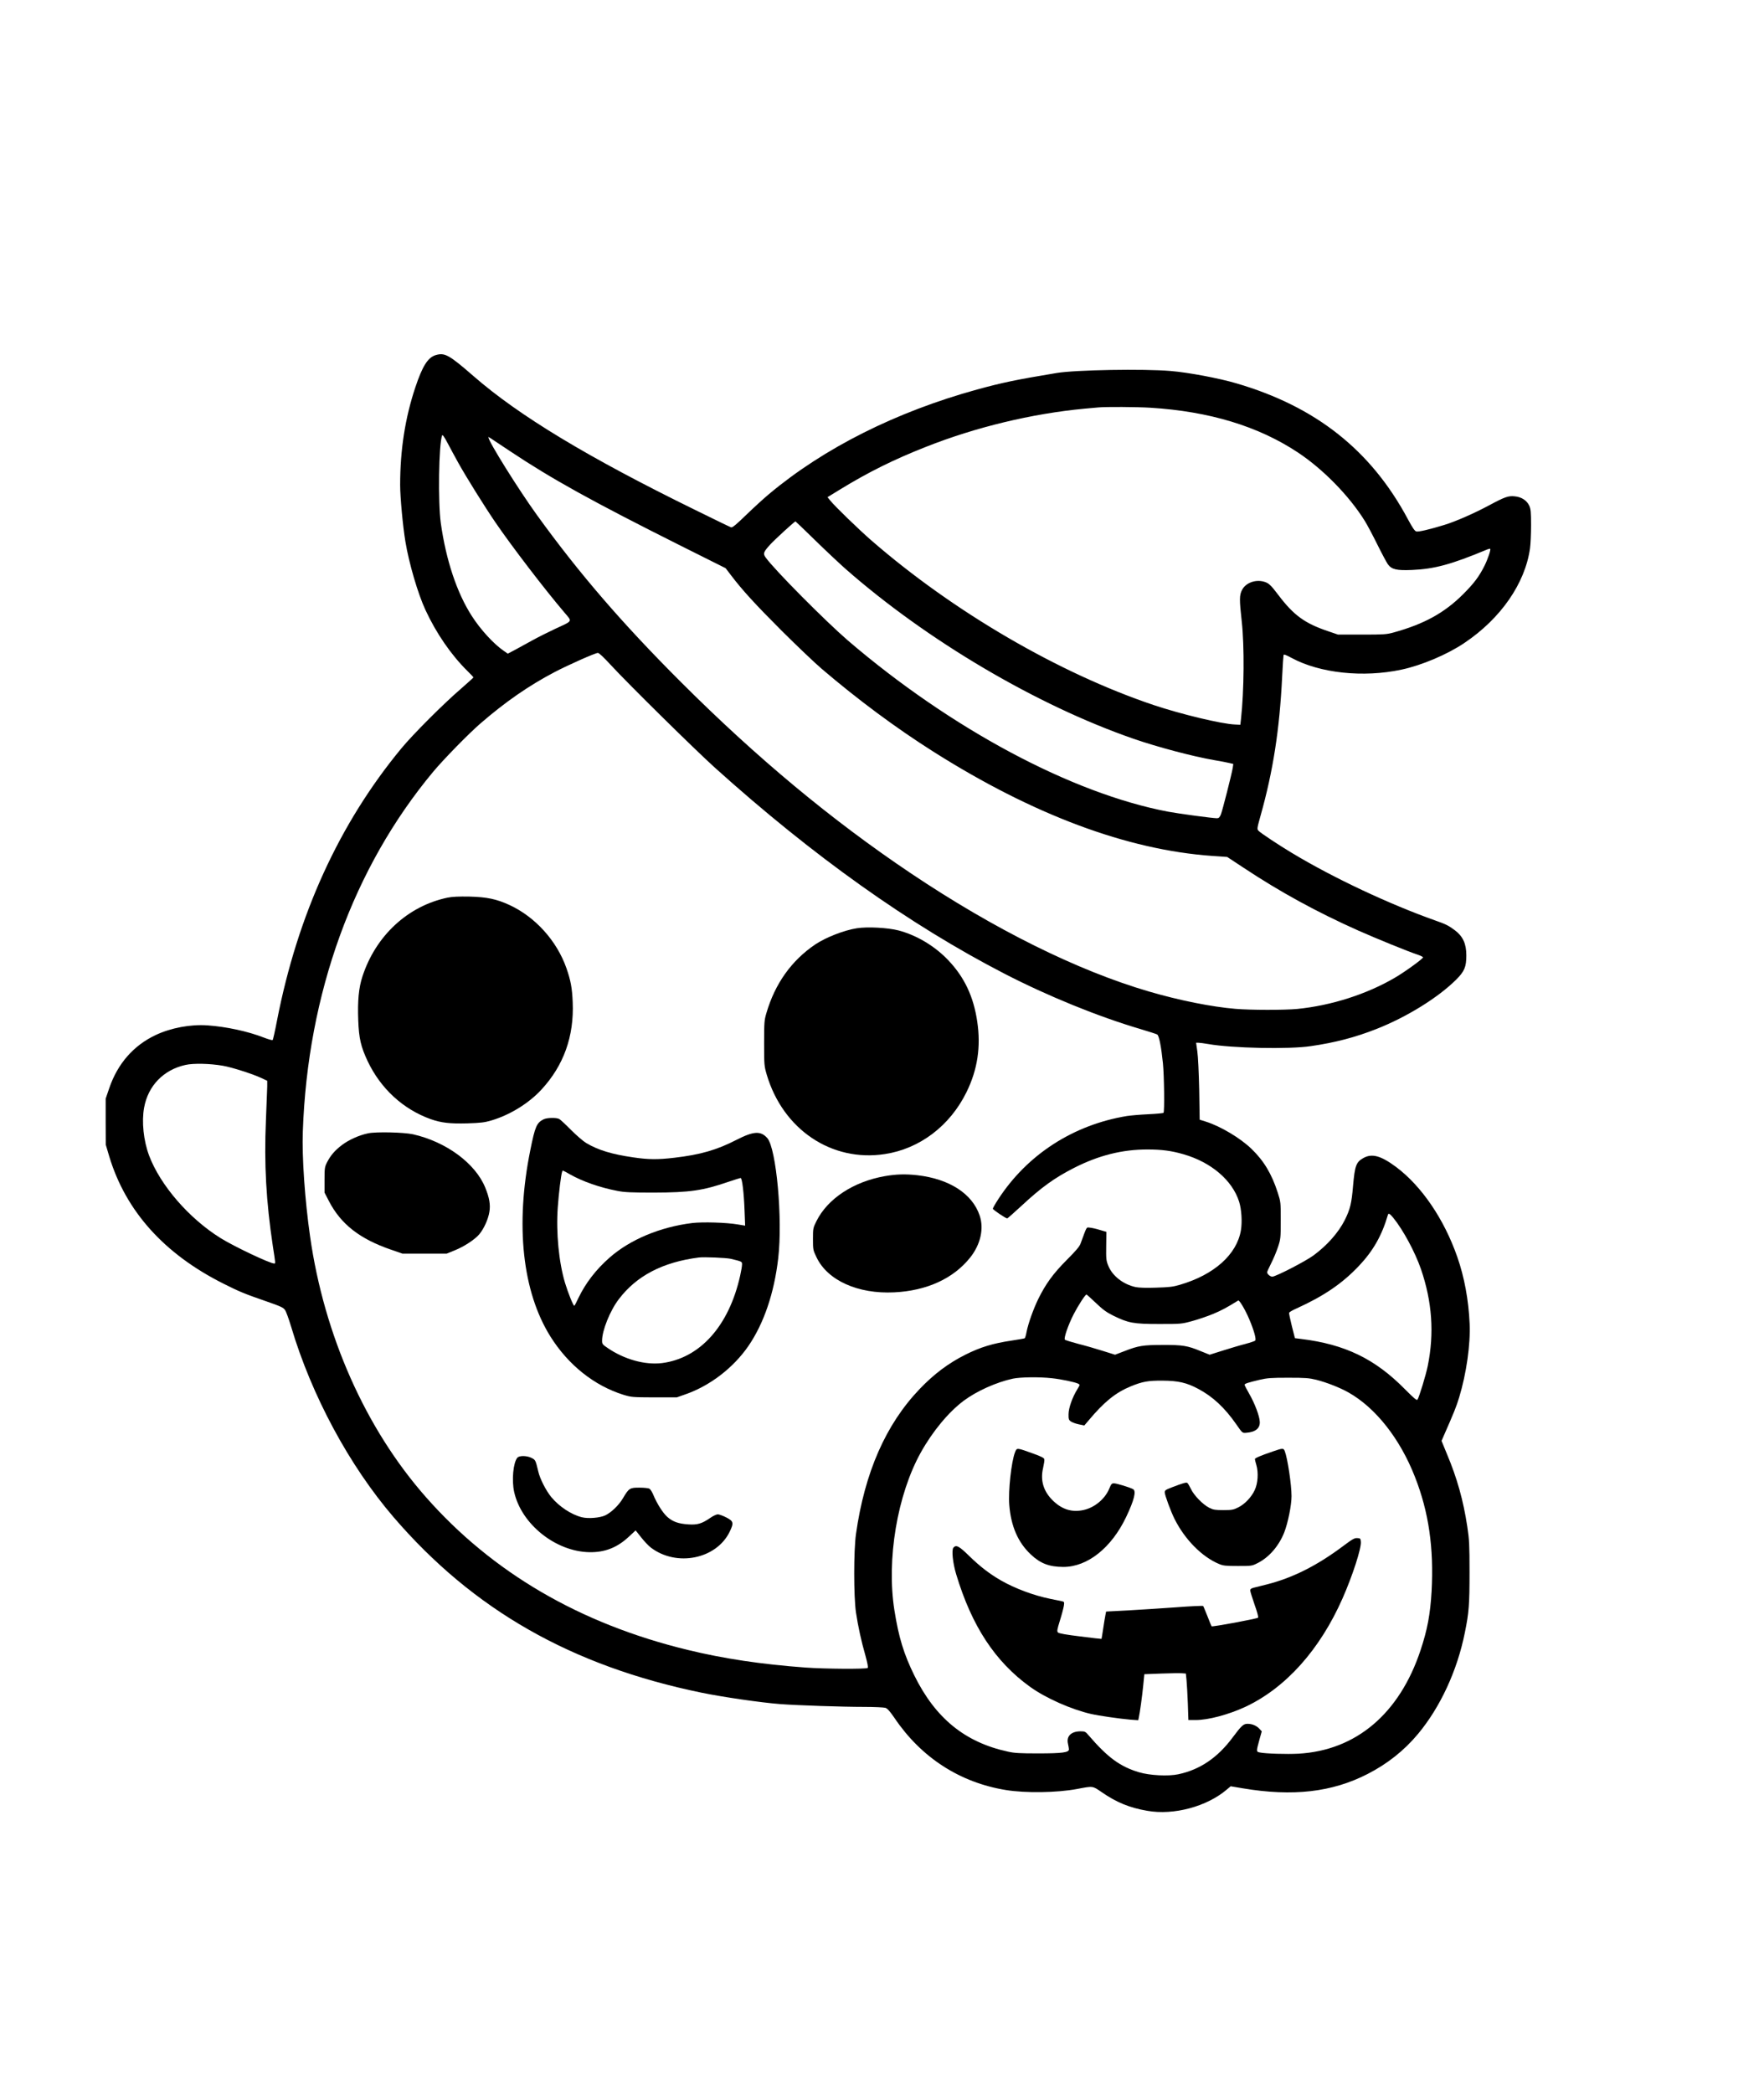
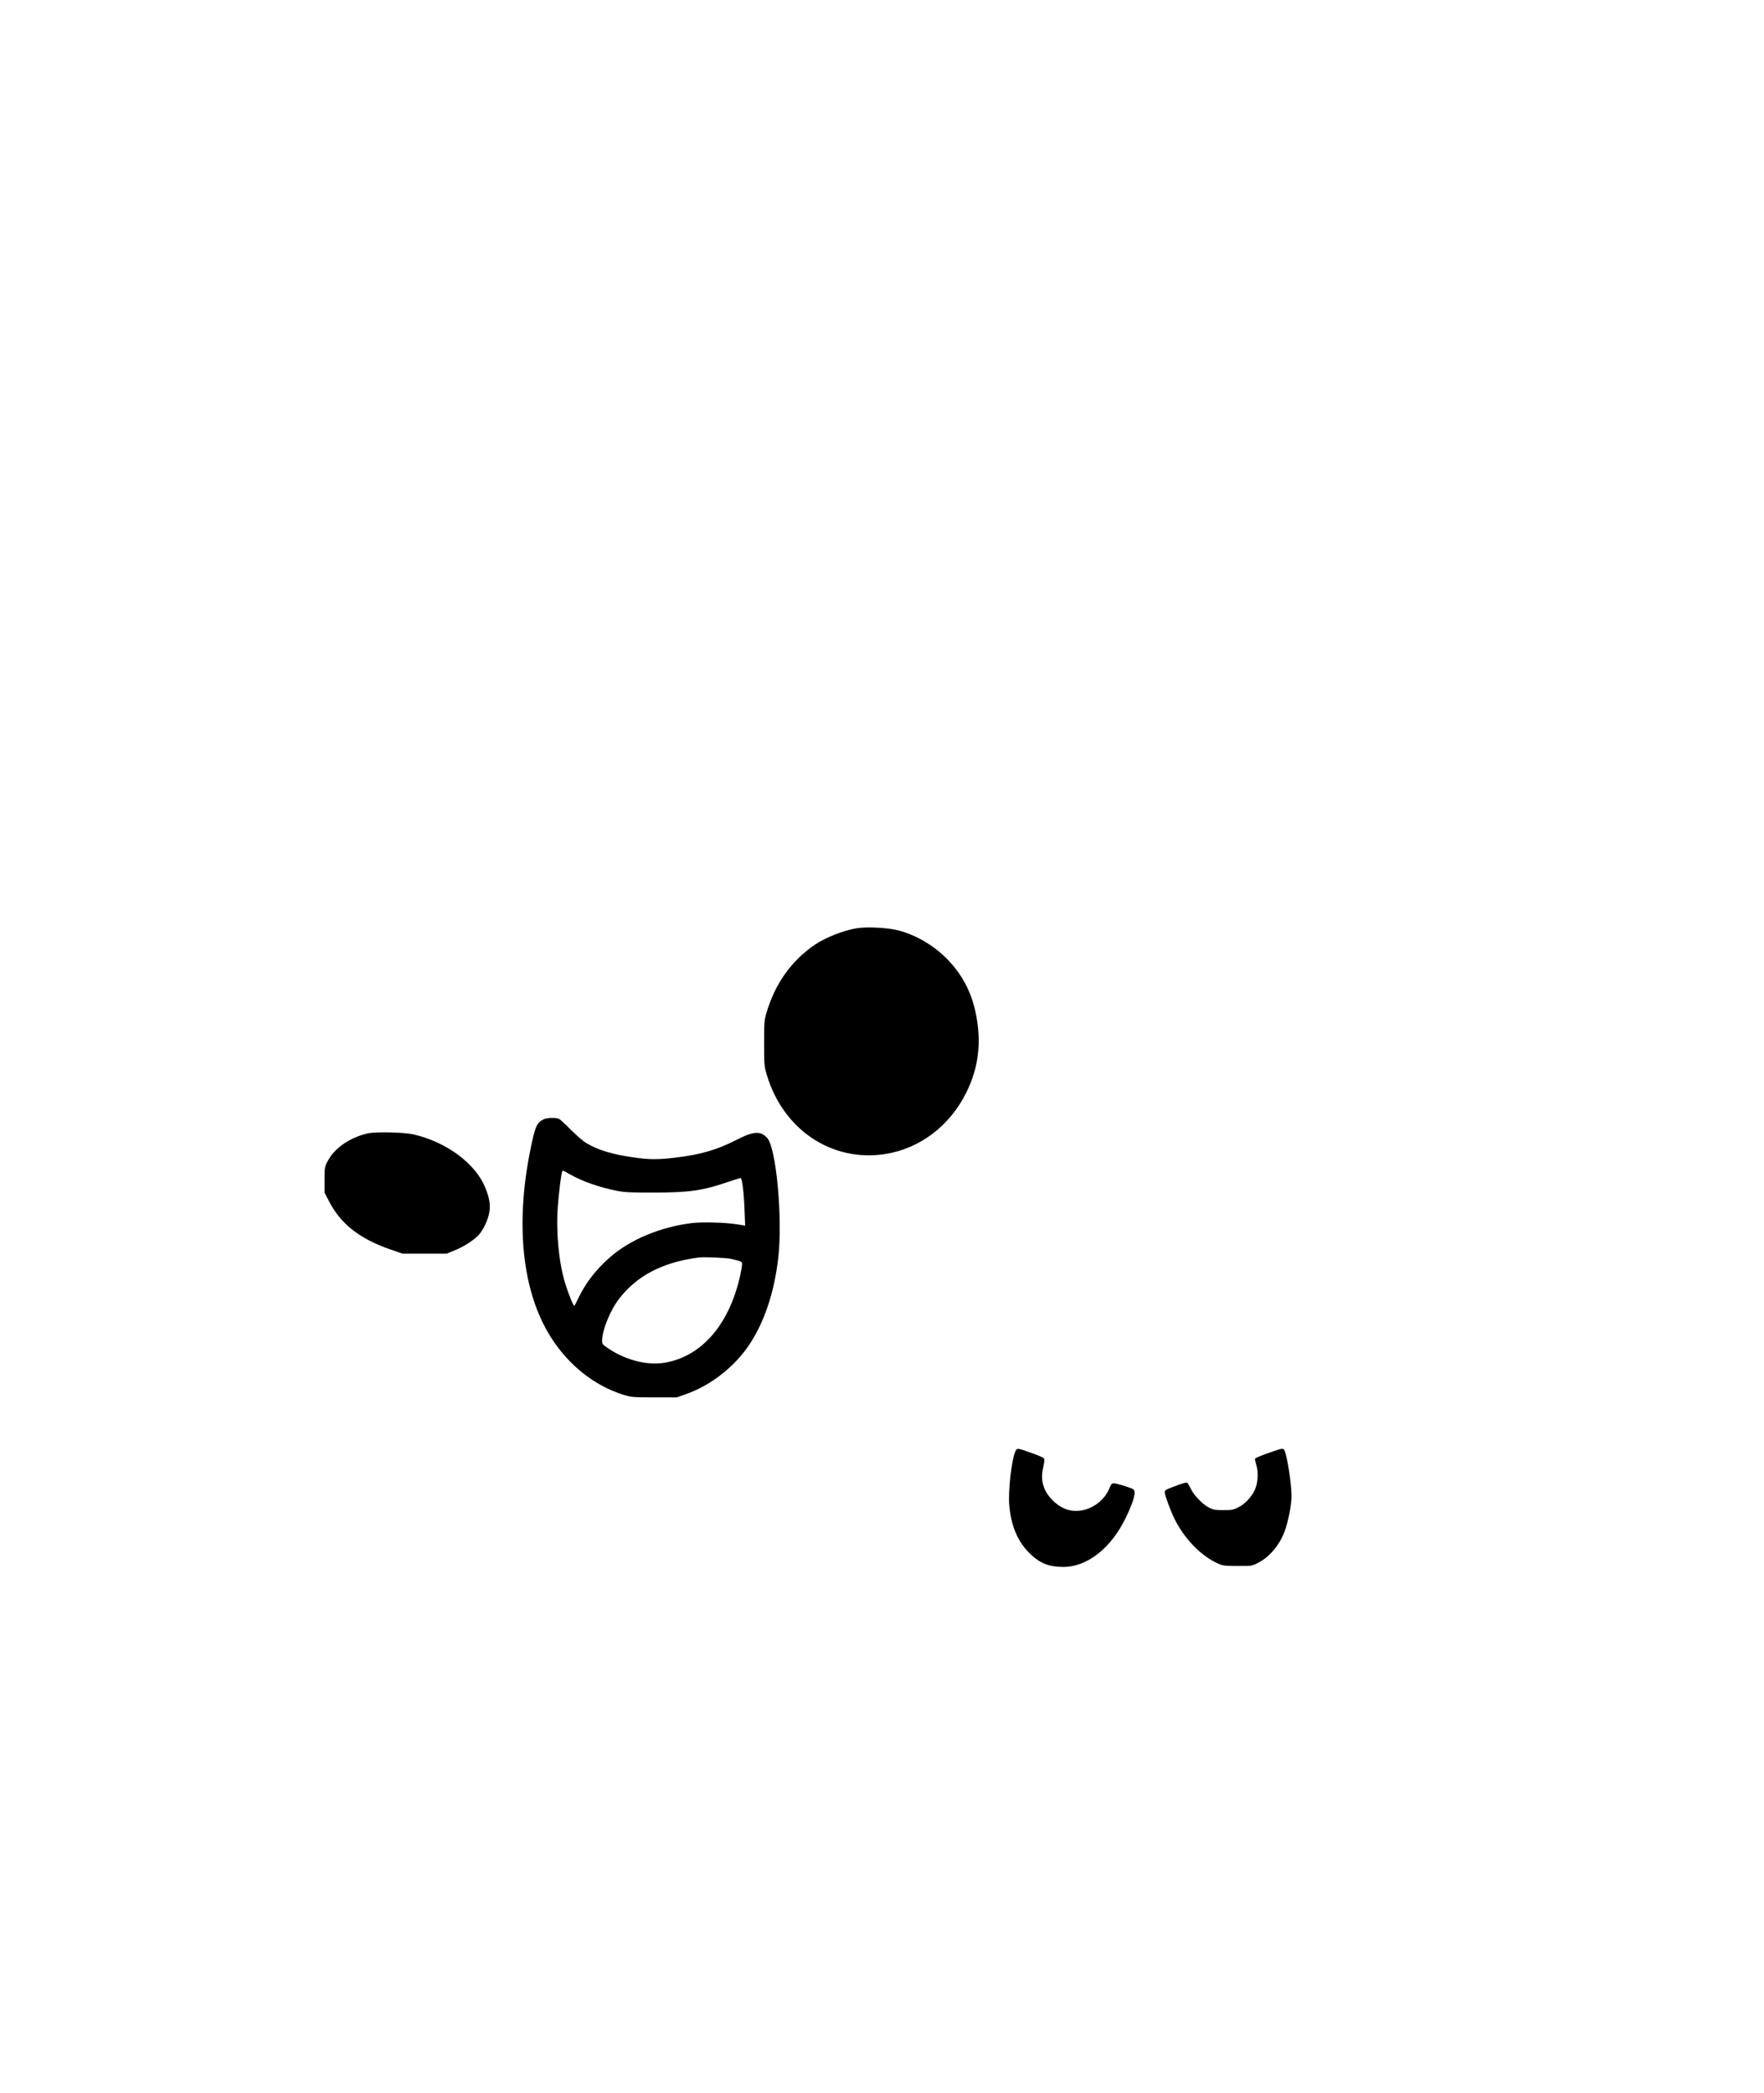
<svg xmlns="http://www.w3.org/2000/svg" version="1.0" width="1502pt" height="1782pt" viewBox="0 0 1878 2228" preserveAspectRatio="xMidYMid meet">
  <g transform="translate(0,2228) scale(0.1,-0.1)" fill="#000000" stroke="none">
-     <path d="M4638 18500 c-83 -25 -141 -117 -217 -345 -108 -324 -161 -665 -161 -1037 0 -129 29 -442 56 -603 38 -231 134 -558 214 -729 115 -248 273 -477 444 -646 36 -35 66 -67 66 -71 0 -3 -60 -57 -132 -120 -179 -153 -512 -486 -634 -634 -661 -799 -1105 -1770 -1325 -2899 -21 -110 -42 -203 -46 -207 -5 -4 -48 8 -96 27 -170 66 -398 115 -597 129 -180 13 -391 -26 -555 -104 -234 -111 -402 -303 -491 -562 l-39 -114 0 -245 1 -245 37 -125 c176 -583 585 -1038 1215 -1354 169 -85 224 -108 447 -185 167 -58 192 -70 210 -97 12 -17 40 -96 64 -175 218 -734 619 -1479 1091 -2029 849 -988 1895 -1584 3280 -1869 236 -48 630 -105 836 -121 184 -14 664 -30 895 -30 110 0 209 -5 226 -10 22 -8 48 -38 96 -108 285 -422 697 -688 1187 -767 209 -34 541 -29 755 11 174 33 165 34 263 -33 157 -109 298 -167 486 -199 282 -50 636 45 849 228 l39 33 131 -22 c532 -89 949 -41 1327 153 211 108 390 250 538 428 236 284 416 672 497 1076 44 215 50 299 50 645 0 295 -3 346 -24 485 -42 278 -108 515 -219 778 l-55 134 20 46 c111 252 137 316 168 418 77 254 121 565 111 784 -11 251 -56 495 -131 709 -141 405 -382 758 -655 961 -160 118 -254 144 -345 93 -77 -43 -91 -80 -110 -296 -16 -190 -31 -249 -89 -366 -67 -132 -186 -267 -331 -374 -85 -63 -403 -227 -440 -227 -22 0 -55 28 -55 47 0 6 20 49 43 95 24 47 57 125 73 174 28 86 29 96 29 284 0 192 0 196 -32 295 -64 199 -148 339 -280 466 -118 114 -327 239 -484 289 l-67 21 -5 317 c-4 180 -12 357 -20 410 l-13 92 25 0 c14 0 62 -6 106 -14 251 -44 857 -57 1090 -22 257 37 475 94 700 183 320 126 652 331 847 524 89 89 109 136 109 259 0 125 -37 204 -124 269 -66 49 -96 64 -205 102 -488 173 -1084 452 -1527 719 -137 82 -338 215 -357 237 -17 18 -15 26 23 163 133 473 202 918 229 1475 6 121 13 226 15 233 4 9 28 0 87 -32 300 -162 762 -211 1168 -124 214 45 490 162 670 284 388 260 647 635 699 1008 6 43 11 152 11 244 0 142 -3 173 -19 209 -26 56 -82 93 -155 100 -68 7 -105 -6 -271 -95 -160 -86 -358 -173 -480 -210 -157 -48 -272 -75 -297 -69 -17 5 -40 39 -88 128 -392 735 -980 1201 -1828 1449 -183 54 -512 116 -697 131 -291 25 -1016 12 -1215 -21 -434 -72 -578 -102 -848 -176 -861 -237 -1629 -622 -2215 -1113 -51 -42 -158 -140 -239 -218 -111 -108 -151 -141 -165 -136 -10 3 -181 86 -380 184 -1143 560 -1878 1004 -2361 1425 -262 228 -307 253 -404 224z m7611 -560 c627 -39 1148 -197 1570 -477 268 -178 545 -461 711 -728 24 -38 84 -151 133 -250 49 -99 100 -194 113 -212 41 -55 93 -67 257 -60 237 10 418 59 790 214 20 9 39 14 42 11 9 -8 -26 -111 -61 -181 -57 -114 -112 -187 -228 -303 -200 -199 -415 -317 -741 -407 -73 -20 -102 -22 -335 -22 l-255 0 -100 34 c-254 85 -372 171 -538 391 -80 106 -102 125 -153 139 -92 25 -194 -15 -231 -89 -29 -56 -29 -102 -3 -336 29 -261 25 -741 -8 -1036 l-7 -63 -58 3 c-144 6 -575 110 -865 207 -1011 340 -2133 994 -3007 1754 -131 114 -389 364 -436 423 l-29 36 137 84 c299 183 569 317 912 452 528 209 1126 353 1686 406 61 5 126 12 145 13 78 8 415 6 559 -3z m-7368 -590 c84 -150 274 -456 395 -633 170 -249 524 -712 733 -957 85 -101 95 -84 -103 -176 -72 -34 -178 -87 -236 -119 -58 -32 -141 -77 -184 -101 l-80 -42 -43 30 c-106 72 -248 227 -340 371 -159 247 -274 593 -330 988 -31 222 -22 841 14 935 4 11 23 -16 58 -82 29 -55 81 -151 116 -214z m544 131 c450 -300 878 -537 1830 -1014 l470 -235 58 -76 c120 -158 260 -311 541 -592 160 -159 352 -342 426 -405 387 -330 786 -626 1185 -879 1061 -672 2064 -1047 2970 -1111 l160 -11 170 -112 c393 -261 785 -475 1229 -673 194 -86 540 -227 634 -257 28 -10 52 -22 52 -27 0 -14 -192 -154 -297 -215 -299 -176 -678 -298 -1042 -334 -135 -13 -496 -13 -658 1 -253 21 -598 90 -919 184 -763 223 -1646 661 -2537 1259 -842 565 -1639 1228 -2443 2031 -631 630 -1089 1162 -1537 1782 -198 274 -517 785 -517 828 0 7 -19 19 225 -144z m3244 -943 c108 -106 257 -246 331 -312 868 -763 2037 -1453 3068 -1810 257 -89 636 -189 857 -227 66 -11 139 -25 162 -31 l43 -10 -6 -42 c-11 -66 -110 -457 -127 -498 -13 -30 -22 -38 -41 -38 -46 0 -410 49 -521 70 -1026 195 -2312 883 -3408 1822 -242 209 -783 754 -875 883 -31 43 -26 57 49 140 49 53 258 245 268 245 2 0 92 -87 200 -192z m-2166 -1337 c182 -198 889 -895 1107 -1092 1045 -941 2071 -1671 3082 -2193 465 -240 998 -457 1452 -591 88 -26 167 -52 176 -57 20 -13 43 -130 61 -308 13 -132 18 -514 6 -526 -4 -4 -77 -11 -163 -15 -86 -4 -188 -13 -227 -19 -571 -94 -1061 -411 -1369 -885 -32 -49 -58 -95 -58 -102 0 -10 137 -103 153 -103 4 0 72 60 151 133 214 199 353 299 563 406 260 132 511 195 778 195 154 0 257 -14 385 -51 295 -85 520 -277 592 -505 26 -83 34 -215 19 -305 -44 -258 -286 -474 -651 -580 -70 -21 -115 -26 -251 -30 -105 -4 -184 -1 -218 6 -132 28 -249 119 -292 228 -22 53 -24 71 -22 209 l2 151 -72 21 c-39 12 -87 23 -106 24 -37 3 -27 20 -97 -170 -12 -33 -51 -78 -148 -175 -143 -144 -222 -252 -302 -414 -52 -107 -107 -260 -125 -352 -6 -34 -15 -64 -20 -67 -5 -3 -66 -13 -136 -24 -203 -30 -334 -70 -496 -151 -181 -91 -334 -206 -486 -365 -361 -377 -585 -888 -678 -1544 -25 -178 -25 -664 0 -835 23 -152 57 -307 101 -460 21 -76 30 -124 24 -130 -12 -14 -459 -11 -663 4 -468 34 -873 95 -1255 188 -1145 278 -2079 823 -2787 1628 -642 729 -1082 1721 -1232 2775 -55 385 -87 841 -77 1115 51 1468 537 2809 1388 3830 110 132 378 406 503 514 267 231 514 402 788 546 147 77 433 204 462 205 13 0 60 -44 138 -129z m-4129 -4266 c98 -17 321 -89 412 -132 l59 -28 0 -60 c-1 -33 -7 -195 -14 -360 -20 -466 2 -863 74 -1342 29 -187 29 -183 14 -183 -45 0 -425 180 -570 270 -336 209 -643 563 -762 880 -59 158 -80 360 -53 508 42 234 206 404 441 456 84 19 263 15 399 -9z m12458 -1617 c106 -130 232 -364 296 -548 119 -347 143 -683 72 -1031 -19 -94 -91 -331 -109 -358 -7 -12 -36 13 -133 110 -319 324 -639 479 -1107 536 l-65 8 -33 130 c-18 72 -31 135 -29 141 3 7 37 27 78 45 293 133 488 266 666 454 151 160 244 323 308 543 6 21 20 13 56 -30z m-3166 -907 c75 -72 112 -99 186 -136 161 -79 216 -89 488 -89 232 0 237 0 351 31 64 17 166 52 226 77 92 39 137 63 265 142 12 8 74 -96 117 -197 51 -120 78 -216 64 -230 -5 -5 -52 -21 -104 -35 -52 -13 -159 -45 -238 -70 l-143 -45 -97 39 c-138 57 -189 66 -401 65 -211 0 -261 -8 -407 -65 l-102 -39 -131 41 c-72 23 -190 57 -262 75 -72 19 -136 39 -141 44 -14 14 35 157 94 272 47 91 123 209 136 209 3 0 48 -40 99 -89z m-468 -802 c102 -11 250 -42 282 -59 18 -10 18 -12 -10 -58 -53 -85 -94 -201 -94 -266 -1 -51 2 -61 24 -77 14 -10 52 -24 85 -31 l59 -12 46 54 c167 199 287 296 450 363 122 50 184 61 335 60 169 -1 257 -21 381 -87 156 -83 283 -201 408 -381 62 -90 63 -90 102 -87 100 7 149 47 146 116 -2 61 -54 198 -113 300 -27 47 -49 90 -49 95 0 12 38 24 160 53 82 19 123 22 305 22 184 0 221 -3 299 -22 110 -28 248 -82 341 -134 291 -164 550 -493 709 -900 147 -374 202 -756 177 -1218 -14 -244 -45 -409 -118 -628 -224 -674 -686 -1065 -1298 -1100 -125 -7 -356 0 -413 13 -39 8 -39 8 -2 143 l23 82 -24 26 c-31 34 -78 54 -127 54 -44 0 -64 -18 -158 -144 -160 -216 -348 -344 -579 -393 -107 -23 -304 -13 -418 21 -202 60 -334 157 -538 394 -33 39 -39 42 -85 42 -100 0 -153 -52 -134 -132 5 -24 10 -51 10 -60 0 -33 -70 -43 -325 -43 -197 0 -255 3 -325 19 -457 99 -772 356 -996 811 -112 228 -166 404 -212 694 -85 541 30 1229 282 1681 125 224 296 430 457 550 137 102 346 196 521 234 77 17 285 20 416 5z" />
-     <path d="M4766 12725 c-423 -88 -765 -404 -907 -838 -40 -121 -53 -260 -45 -469 7 -192 28 -280 100 -434 139 -292 376 -511 671 -617 111 -39 203 -50 391 -45 145 5 182 9 259 32 194 58 394 181 528 326 238 257 350 568 334 934 -6 147 -21 230 -67 361 -102 290 -331 544 -605 671 -139 64 -240 85 -425 90 -117 2 -185 -1 -234 -11z" />
    <path d="M9122 12399 c-135 -21 -330 -97 -442 -172 -253 -171 -429 -417 -521 -732 -22 -74 -24 -97 -24 -320 0 -234 1 -242 28 -335 173 -584 691 -932 1257 -845 371 56 694 301 870 660 117 238 154 482 114 750 -39 266 -136 472 -308 653 -143 151 -337 267 -531 318 -113 29 -329 41 -443 23z" />
    <path d="M5785 10364 c-72 -37 -89 -78 -139 -326 -162 -798 -85 -1509 215 -1987 190 -302 466 -522 778 -619 83 -25 95 -26 326 -27 l240 0 94 33 c260 91 508 281 668 513 165 240 275 563 318 934 49 420 -20 1170 -116 1280 -70 79 -145 75 -327 -18 -212 -109 -387 -159 -662 -191 -178 -21 -277 -20 -439 4 -228 33 -372 77 -499 152 -31 18 -104 81 -162 139 -58 59 -115 112 -127 118 -32 16 -133 14 -168 -5z m285 -586 c133 -75 319 -140 503 -175 75 -15 145 -18 387 -18 386 1 523 21 799 116 63 21 119 39 126 39 16 0 35 -157 42 -351 l6 -156 -79 13 c-122 21 -374 28 -484 15 -341 -42 -662 -176 -880 -368 -146 -128 -256 -272 -332 -430 -21 -46 -41 -83 -44 -83 -11 0 -65 134 -98 242 -66 219 -97 534 -78 804 11 155 35 350 47 382 6 16 2 17 85 -30z m1710 -898 c120 -29 120 -29 120 -60 0 -17 -9 -70 -20 -119 -119 -535 -427 -879 -832 -931 -180 -22 -399 38 -578 160 -56 38 -60 43 -60 79 0 108 85 320 178 441 189 250 469 395 852 444 57 7 291 -3 340 -14z" />
    <path d="M3919 10216 c-96 -20 -205 -69 -279 -125 -74 -56 -119 -108 -158 -183 -25 -50 -27 -61 -27 -188 l0 -135 47 -91 c126 -244 328 -403 662 -517 l121 -42 235 0 235 0 83 34 c102 40 220 118 266 174 49 60 93 157 106 236 13 76 0 152 -44 259 -105 259 -418 489 -771 568 -99 21 -390 28 -476 10z" />
-     <path d="M9420 9760 c-335 -59 -609 -240 -728 -479 -36 -73 -37 -77 -37 -190 0 -114 1 -118 38 -195 117 -246 440 -392 827 -373 347 17 631 147 809 371 110 138 148 307 101 446 -78 233 -323 391 -665 430 -127 14 -224 11 -345 -10z" />
-     <path d="M5508 6763 c-44 -52 -62 -240 -34 -365 76 -343 442 -635 801 -641 164 -3 296 49 419 164 l73 68 58 -73 c31 -40 78 -90 104 -110 274 -208 697 -123 839 168 46 95 42 113 -36 153 -35 18 -76 33 -90 33 -14 0 -51 -17 -82 -39 -87 -60 -136 -75 -233 -68 -104 7 -164 28 -222 79 -48 42 -112 144 -150 236 -12 30 -31 59 -41 65 -10 6 -58 11 -106 11 -102 1 -113 -6 -175 -111 -44 -75 -122 -151 -189 -184 -58 -27 -181 -37 -250 -20 -114 29 -243 115 -326 216 -55 67 -120 194 -137 270 -29 121 -30 124 -71 145 -50 26 -131 27 -152 3z" />
    <path d="M10807 6823 c-40 -100 -74 -413 -62 -563 18 -228 94 -401 230 -528 102 -96 195 -131 345 -132 258 0 513 203 670 533 85 179 109 276 73 295 -37 20 -177 62 -203 62 -24 0 -30 -7 -49 -53 -46 -114 -159 -207 -279 -232 -119 -25 -222 6 -317 96 -105 99 -142 218 -110 352 9 41 16 82 13 93 -2 14 -32 30 -122 62 -172 62 -170 62 -189 15z" />
    <path d="M13550 6829 c-129 -44 -190 -70 -190 -81 0 -6 7 -35 16 -65 23 -81 16 -192 -18 -265 -35 -76 -107 -151 -177 -185 -50 -25 -67 -28 -156 -28 -86 0 -107 3 -150 24 -68 34 -165 133 -197 203 -15 31 -32 59 -38 63 -12 7 -47 -3 -162 -47 -68 -26 -78 -33 -78 -54 0 -28 65 -205 105 -284 109 -218 291 -402 472 -478 45 -19 70 -22 201 -22 147 0 150 0 211 31 122 61 227 183 284 328 39 101 77 288 77 384 0 122 -42 403 -72 480 -13 33 -21 33 -128 -4z" />
-     <path d="M14295 5819 c-277 -207 -535 -336 -807 -405 -57 -14 -120 -30 -140 -35 -27 -7 -38 -15 -38 -29 0 -10 21 -77 46 -150 28 -77 43 -135 38 -140 -12 -12 -487 -100 -495 -92 -3 4 -23 52 -44 107 -22 55 -42 104 -46 109 -4 4 -135 -2 -291 -14 -155 -11 -386 -26 -513 -33 l-229 -12 -7 -35 c-4 -19 -15 -84 -24 -145 -9 -60 -17 -110 -18 -111 -1 -1 -103 10 -225 26 -150 18 -228 32 -238 42 -13 12 -10 29 20 127 20 63 38 133 42 157 6 40 4 43 -17 48 -13 3 -70 14 -126 26 -178 36 -378 111 -528 197 -122 71 -220 146 -336 259 -109 107 -140 123 -169 89 -21 -25 -6 -166 30 -284 166 -551 414 -929 786 -1197 166 -120 439 -241 649 -289 82 -19 305 -51 421 -61 l82 -6 6 28 c12 55 35 222 47 341 l12 121 181 7 c100 4 199 5 221 3 l40 -3 7 -70 c4 -38 10 -150 14 -247 l6 -178 77 0 c135 0 351 58 528 140 431 202 794 607 1036 1155 106 240 201 532 195 602 -3 36 -5 38 -38 40 -30 2 -52 -11 -155 -88z" />
  </g>
</svg>